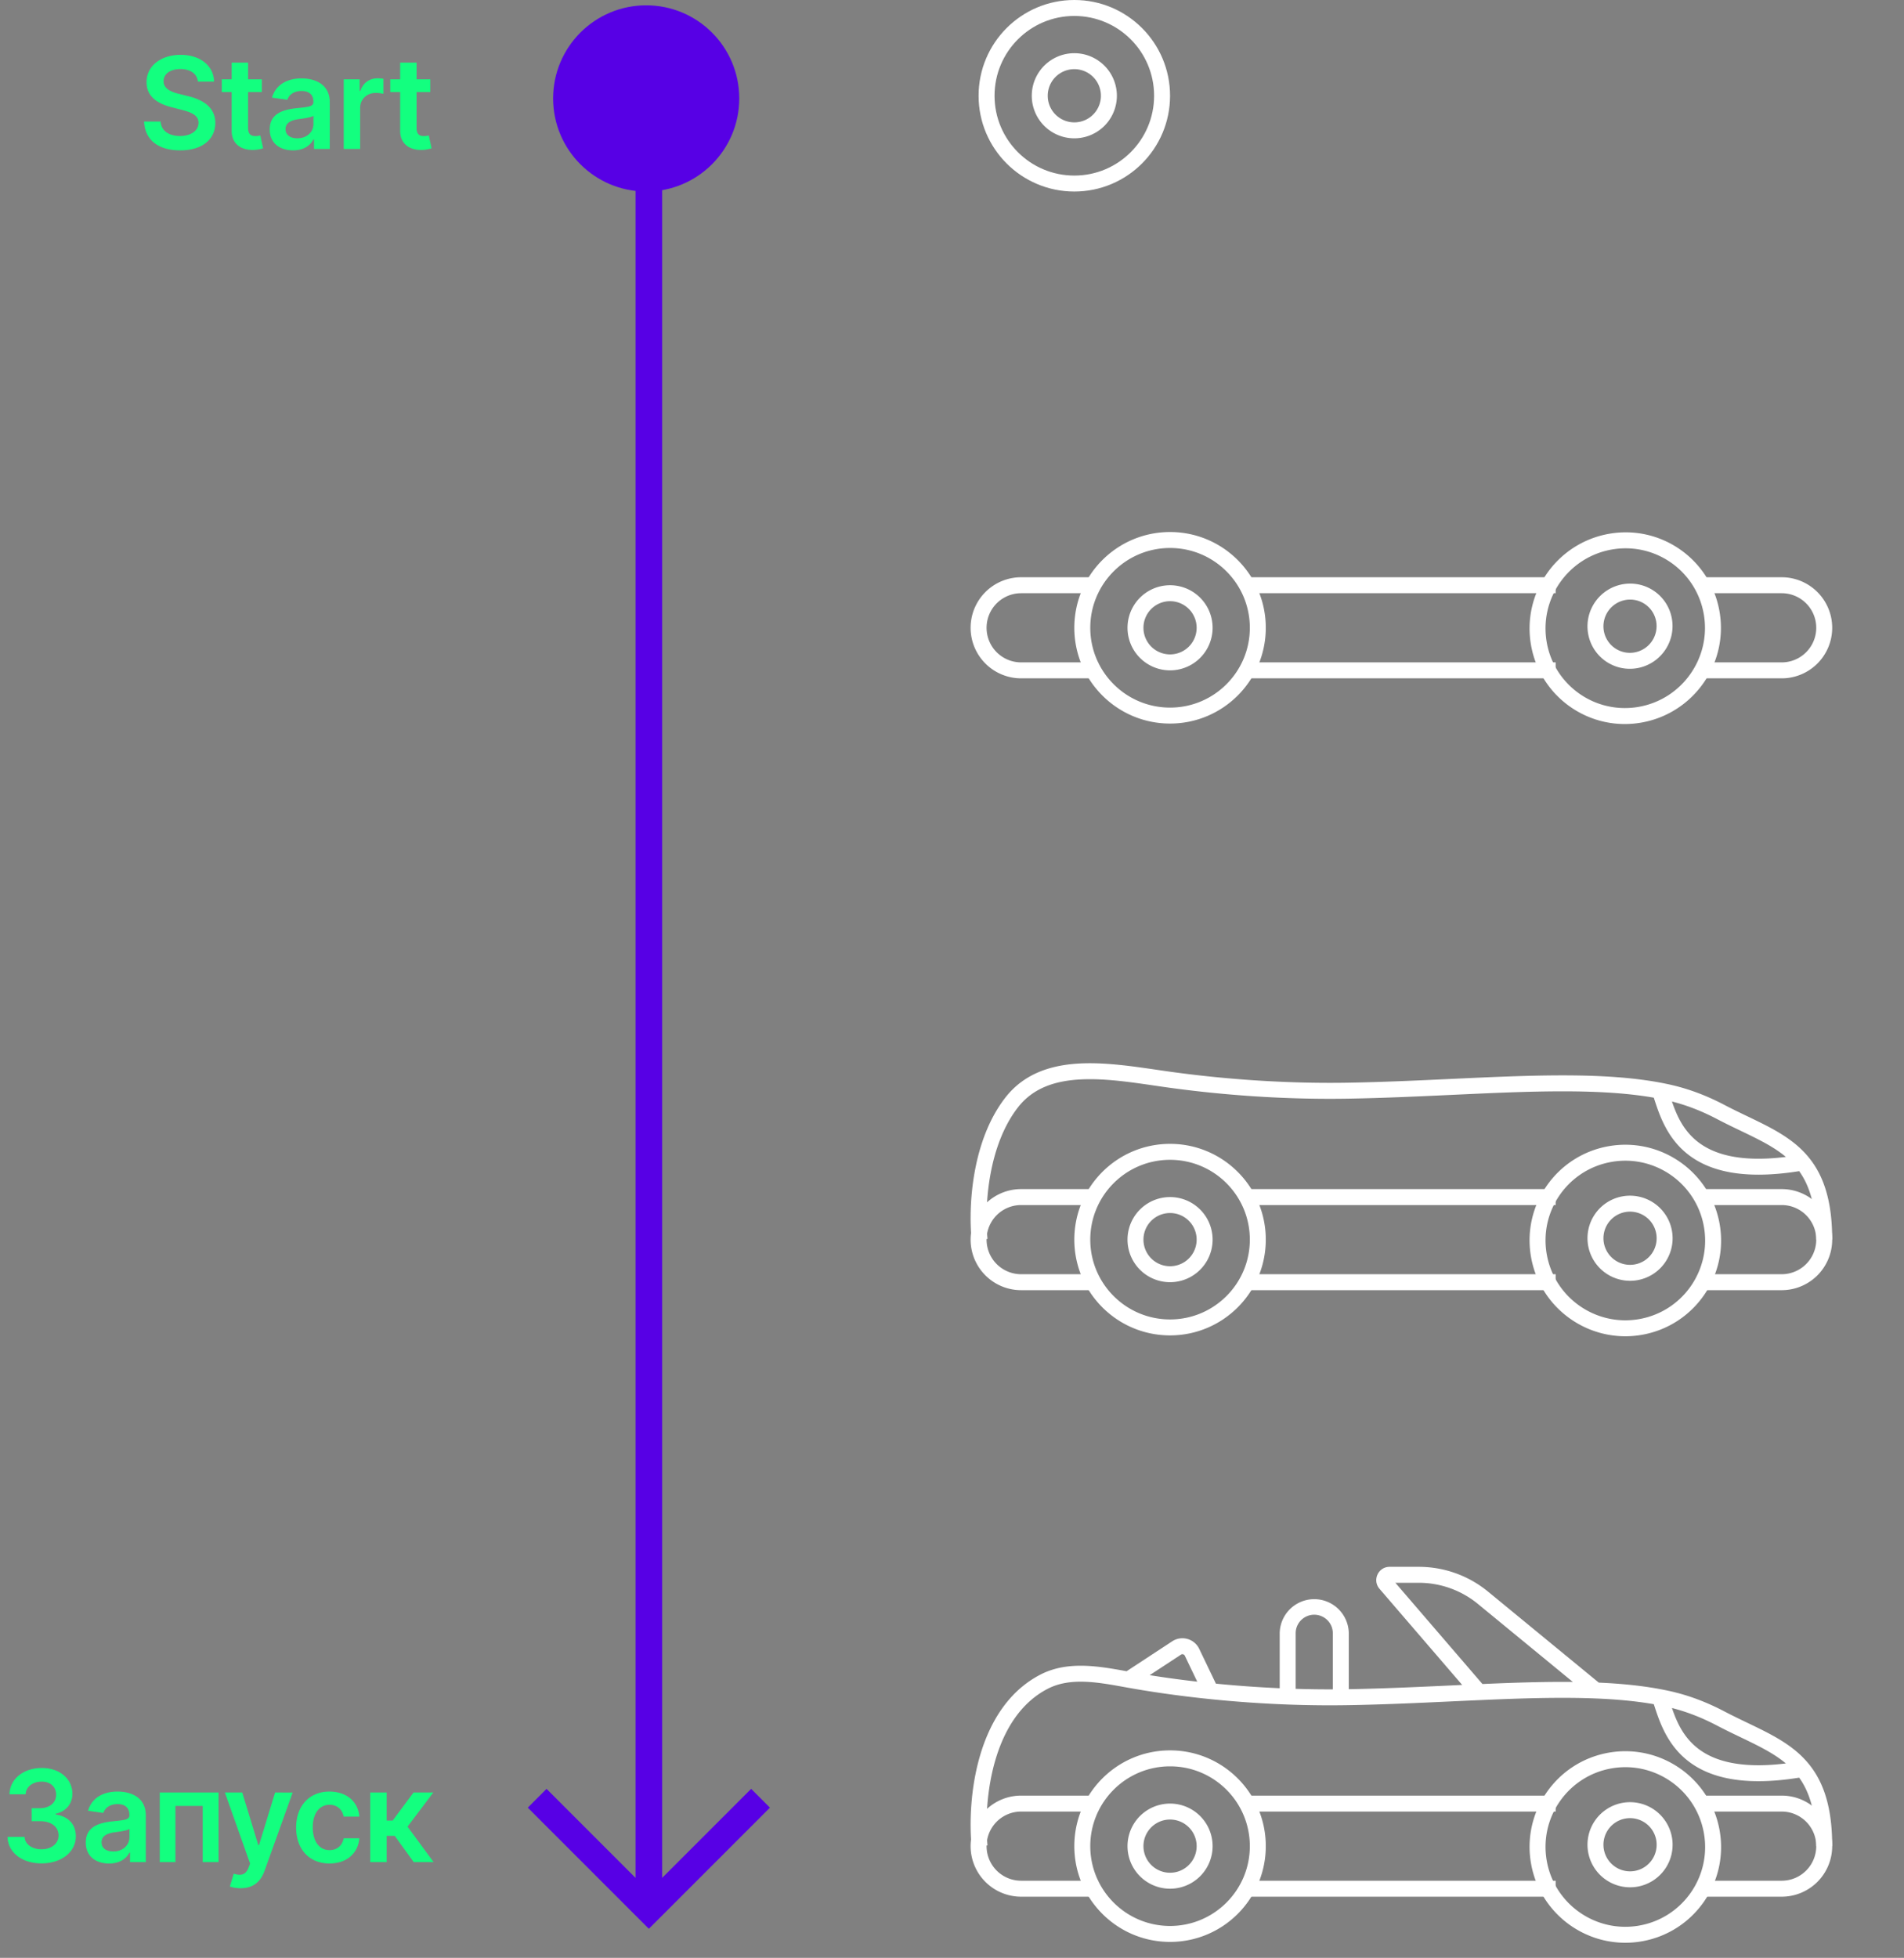
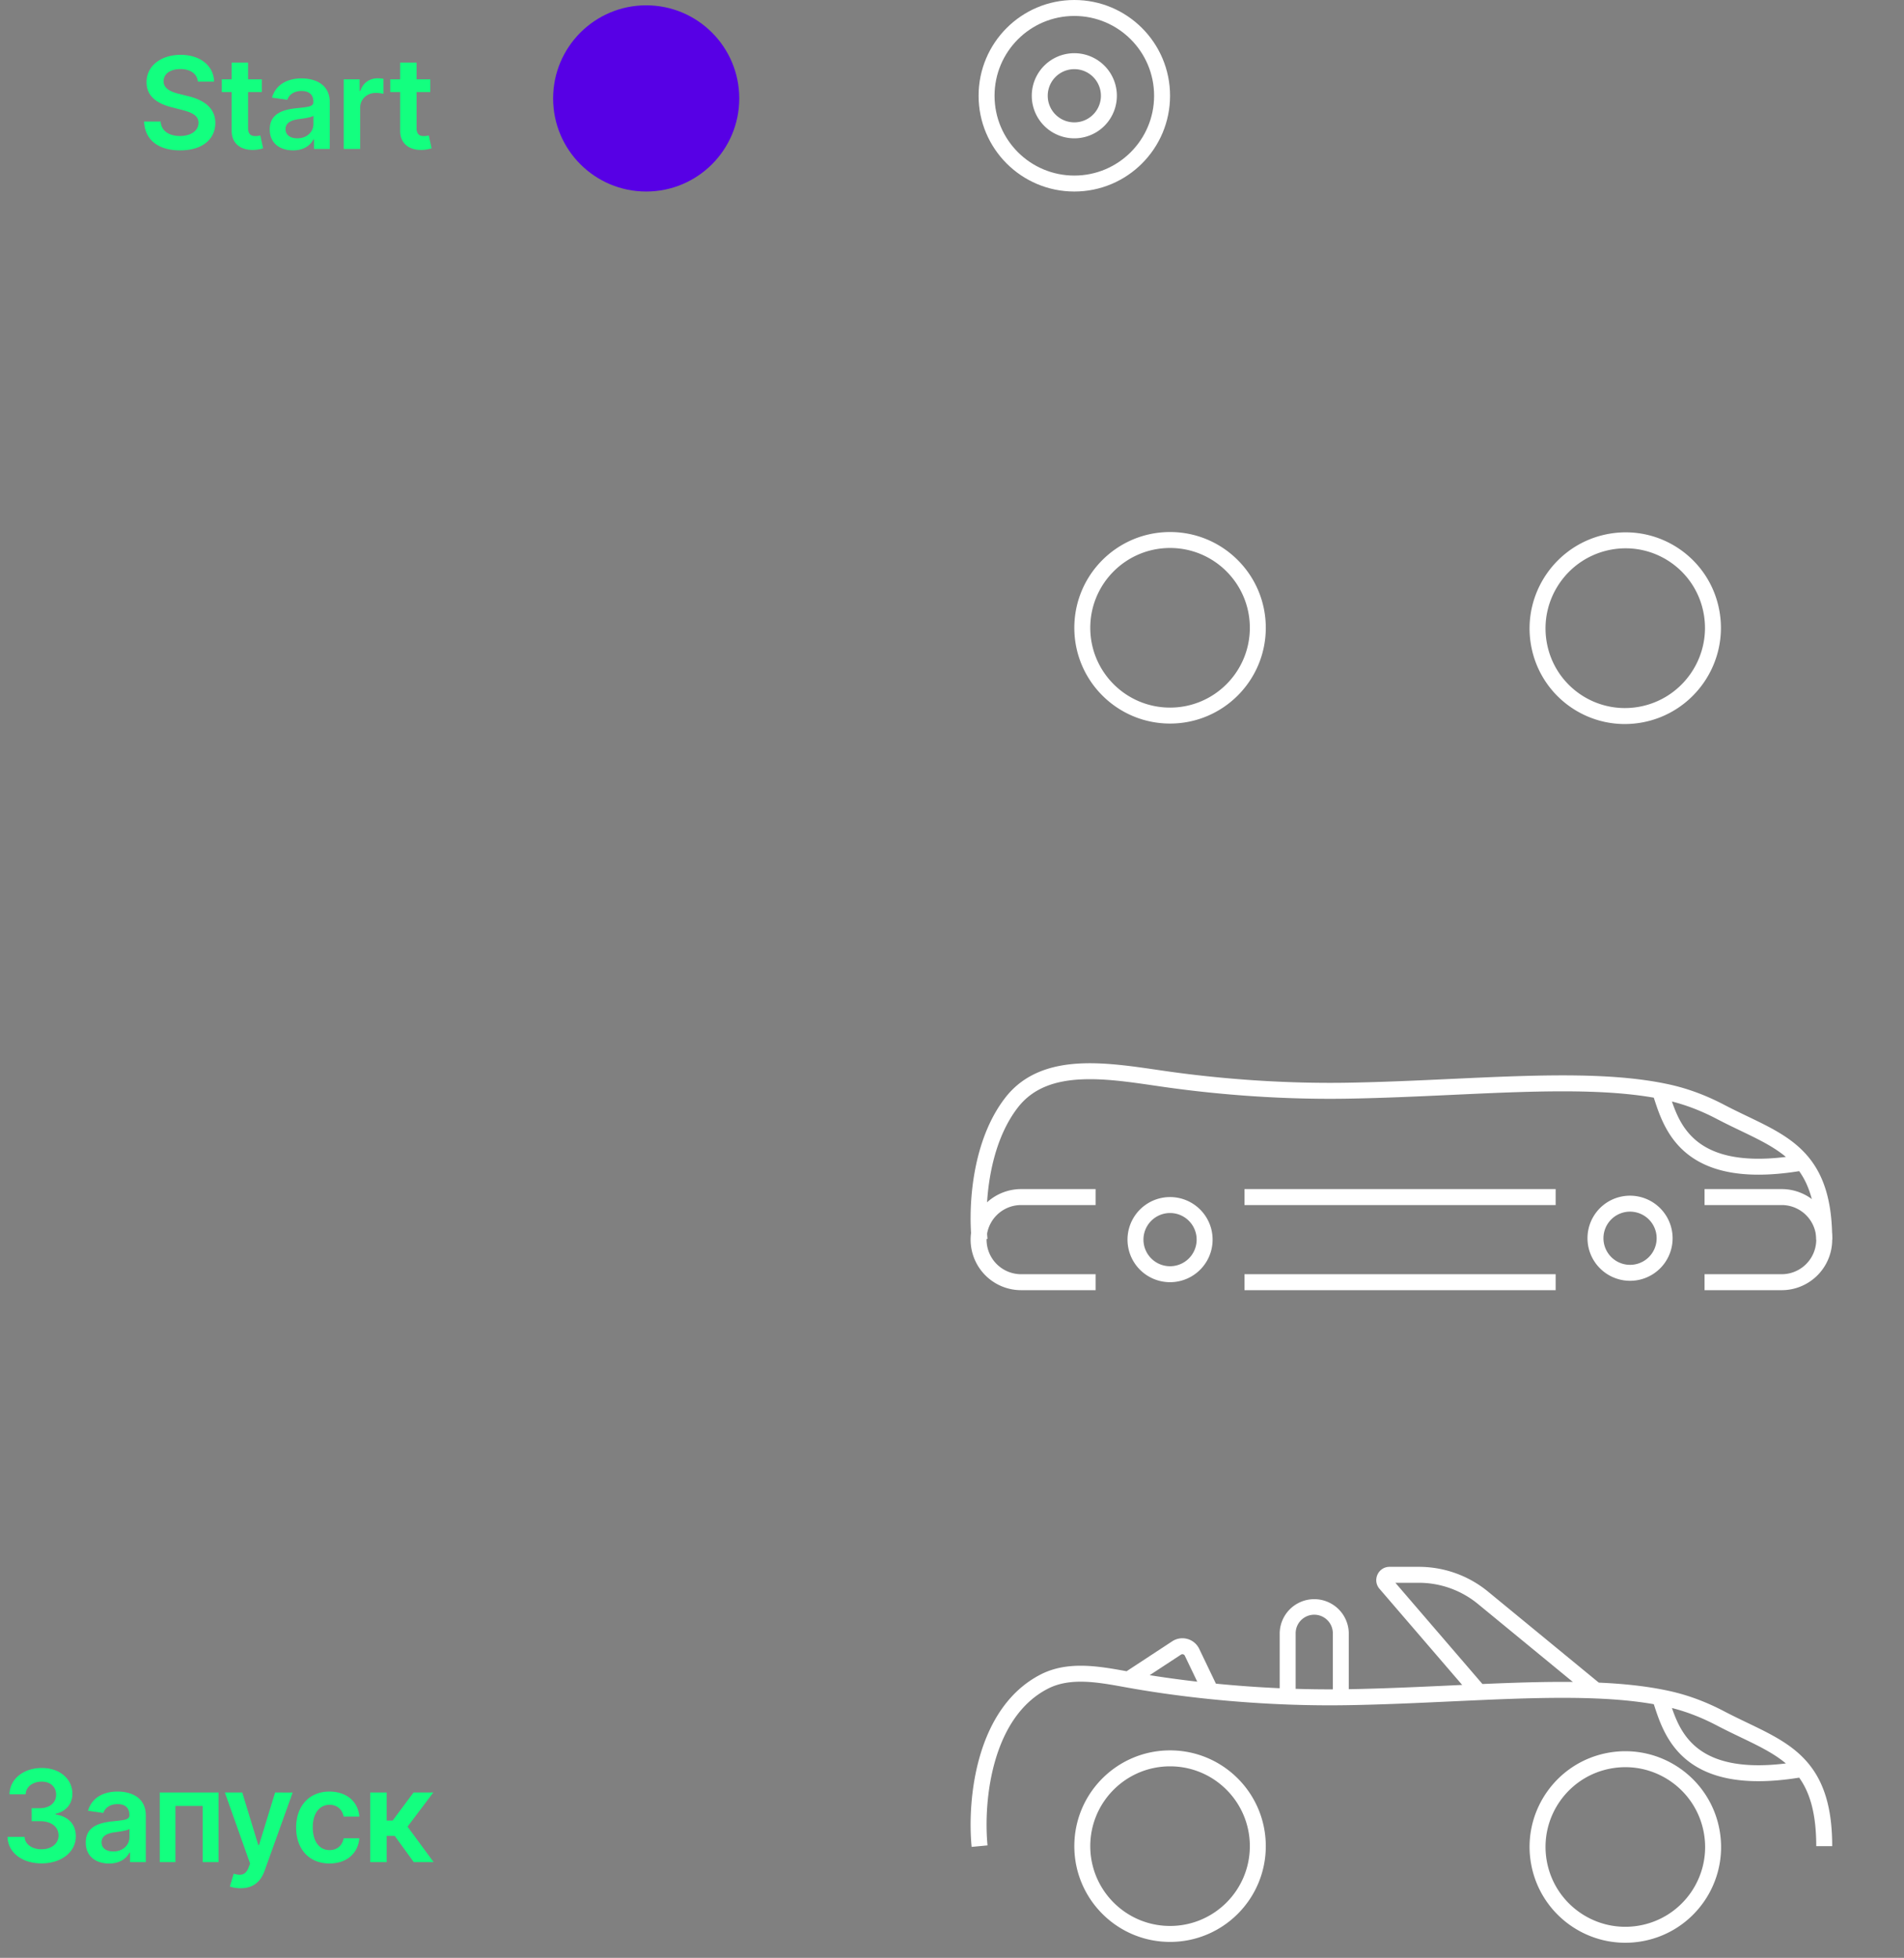
<svg xmlns="http://www.w3.org/2000/svg" width="358" height="368" fill="none">
  <rect width="100%" height="100%" fill="#808080" stroke="none" />
  <path fill-rule="evenodd" clip-rule="evenodd" d="M202 33c8.284 0 15-6.716 15-15 0-8.284-6.716-15-15-15-8.284 0-15 6.716-15 15 0 8.284 6.716 15 15 15zm0 3c9.941 0 18-8.059 18-18s-8.059-18-18-18-18 8.059-18 18 8.059 18 18 18z" fill="#fff" />
  <path fill-rule="evenodd" clip-rule="evenodd" d="M202 23a5 5 0 100-10 5 5 0 000 10zm0 3a8 8 0 100-16 8 8 0 000 16zm18 107c8.284 0 15-6.716 15-15 0-8.284-6.716-15-15-15-8.284 0-15 6.716-15 15 0 8.284 6.716 15 15 15zm0 3c9.941 0 18-8.059 18-18s-8.059-18-18-18-18 8.059-18 18 8.059 18 18 18zm100.349-20.591c-1.439-8.159-9.214-13.579-17.366-12.107-8.152 1.473-13.595 9.28-12.156 17.438 1.438 8.159 9.213 13.579 17.366 12.107 8.152-1.473 13.595-9.28 12.156-17.438zm2.952-.534c-1.726-9.79-11.056-16.294-20.839-14.527-9.783 1.767-16.314 11.135-14.588 20.925 1.727 9.791 11.057 16.295 20.839 14.528 9.783-1.767 16.314-11.136 14.588-20.926z" fill="#fff" />
-   <path fill-rule="evenodd" clip-rule="evenodd" d="M220 123a5 5 0 10-.001-10.001A5 5 0 00220 123zm0 3a8 8 0 100-16 8 8 0 000 16zm-28-14.5a6.5 6.5 0 100 13h14.5v3H192a9.5 9.5 0 01-9.5-9.5 9.5 9.5 0 019.5-9.5h14.5v3H192zm100.5 0H234v-3h58.5v3zm42.5 0h-14.25v-3H335a9.5 9.5 0 019.5 9.5 9.5 9.5 0 01-9.5 9.5h-14.25v-3H335a6.5 6.5 0 100-13zm-101 13h58.5v3H234v-3zm77.404-7.689a4.975 4.975 0 00-5.789-4.035 5.025 5.025 0 00-4.052 5.812 4.975 4.975 0 005.789 4.036 5.026 5.026 0 004.052-5.813zm2.952-.533a7.96 7.96 0 00-9.262-6.457c-4.348.786-7.25 4.949-6.483 9.301a7.96 7.96 0 009.262 6.456c4.348-.785 7.25-4.949 6.483-9.3zM220 248c8.284 0 15-6.716 15-15 0-8.284-6.716-15-15-15-8.284 0-15 6.716-15 15 0 8.284 6.716 15 15 15zm0 3c9.941 0 18-8.059 18-18s-8.059-18-18-18-18 8.059-18 18 8.059 18 18 18zm100.378-20.428c-1.438-8.158-9.219-13.612-17.379-12.18-8.16 1.431-13.608 9.205-12.17 17.363 1.439 8.159 9.22 13.612 17.379 12.181 8.16-1.431 13.609-9.205 12.17-17.364zm2.955-.518c-1.726-9.79-11.063-16.334-20.855-14.617-9.792 1.718-16.33 11.046-14.604 20.836 1.727 9.791 11.064 16.335 20.855 14.617 9.792-1.717 16.33-11.046 14.604-20.836z" fill="#fff" />
  <path fill-rule="evenodd" clip-rule="evenodd" d="M220 238a5 5 0 10-.001-10.001A5 5 0 00220 238zm0 3a8 8 0 100-16 8 8 0 000 16zm-28-14.5a6.5 6.5 0 100 13h14v3h-14a9.5 9.5 0 01-9.5-9.5 9.5 9.5 0 019.5-9.5h14v3h-14zm100.5 0H234v-3h58.5v3zm42.5 0h-14.5v-3H335a9.5 9.5 0 019.5 9.5 9.5 9.5 0 01-9.5 9.5h-14.5v-3H335a6.5 6.5 0 100-13zm-101 13h58.5v3H234v-3zm77.415-7.624a5.005 5.005 0 00-5.793-4.061 4.994 4.994 0 00-4.056 5.788 5.004 5.004 0 005.793 4.06 4.993 4.993 0 004.056-5.787zm2.955-.519a8.009 8.009 0 00-9.269-6.496 7.99 7.99 0 00-6.49 9.261 8.009 8.009 0 009.269 6.496 7.991 7.991 0 006.49-9.261z" fill="#fff" />
  <path fill-rule="evenodd" clip-rule="evenodd" d="M203.687 202.866c-5.097.182-9.383 1.54-12.294 5.287-2.702 3.479-4.304 7.954-5.141 12.466-.835 4.503-.889 8.938-.575 12.239l-2.987.284c-.338-3.551-.278-8.268.613-13.07.889-4.793 2.626-9.774 5.721-13.759 3.681-4.738 9.017-6.247 14.556-6.445 4.536-.162 9.435.553 13.946 1.211.945.138 1.872.273 2.776.398 9.044 1.244 20.686 2.244 33.275 2.023 6.556-.115 12.979-.414 19.217-.704 4.298-.2 8.509-.396 12.615-.525 9.973-.312 19.207-.222 26.96 1.256.501.095.997.197 1.487.304 3.917.862 7.324 2.247 10.363 3.841 1.466.768 2.905 1.459 4.318 2.137l.133.064c1.447.695 2.874 1.382 4.225 2.11 2.706 1.459 5.215 3.138 7.199 5.568 2.822 3.457 4.406 8.209 4.406 15.449h-3c0-6.256-1.254-10.143-3.21-12.872-11.143 1.786-17.666-.222-21.64-3.757-3.385-3.011-4.696-7.006-5.558-9.634a70.815 70.815 0 00-.138-.419c-7.234-1.263-15.879-1.348-25.451-1.048-3.999.126-8.18.32-12.474.519-6.296.292-12.835.595-19.399.711-12.772.224-24.571-.79-33.737-2.051-.96-.132-1.926-.273-2.895-.414-4.508-.656-9.073-1.321-13.311-1.169zm110.678 4.169c.824 2.381 1.92 4.996 4.278 7.094 2.853 2.538 7.824 4.475 17.146 3.325-1.253-1.051-2.697-1.956-4.317-2.83-1.28-.69-2.644-1.347-4.1-2.046l-.148-.071c-1.403-.674-2.884-1.385-4.398-2.179-2.544-1.333-5.329-2.495-8.461-3.293zM220 362c8.284 0 15-6.716 15-15 0-8.284-6.716-15-15-15-8.284 0-15 6.716-15 15 0 8.284 6.716 15 15 15zm0 3c9.941 0 18-8.059 18-18s-8.059-18-18-18-18 8.059-18 18 8.059 18 18 18zm100.376-20.438c-1.438-8.159-9.219-13.61-17.378-12.176-8.159 1.434-13.607 9.21-12.169 17.368 1.439 8.159 9.219 13.61 17.378 12.176 8.16-1.434 13.608-9.21 12.169-17.368zm2.955-.519c-1.726-9.791-11.063-16.332-20.854-14.612-9.791 1.721-16.329 11.052-14.603 20.842 1.727 9.791 11.063 16.332 20.854 14.612 9.791-1.721 16.329-11.052 14.603-20.842z" fill="#fff" />
-   <path fill-rule="evenodd" clip-rule="evenodd" d="M220 352a5 5 0 10-.001-10.001A5 5 0 00220 352zm0 3a8 8 0 100-16 8 8 0 000 16zm-28-14.5a6.5 6.5 0 100 13h14.5v3H192a9.5 9.5 0 01-9.5-9.5 9.5 9.5 0 019.5-9.5h14.5v3H192zm100.5 0H234v-3h58.5v3zm42.5 0h-15.25v-3H335a9.5 9.5 0 019.5 9.5 9.5 9.5 0 01-9.5 9.5h-15.25v-3H335a6.5 6.5 0 100-13zm-101 13h58.5v3H234v-3zm77.415-7.629a5.004 5.004 0 00-5.793-4.058 4.996 4.996 0 00-4.056 5.789 5.003 5.003 0 005.792 4.059 4.998 4.998 0 004.057-5.79zm2.954-.519a8.006 8.006 0 00-9.268-6.494 7.995 7.995 0 00-6.49 9.264 8.005 8.005 0 009.268 6.493 7.993 7.993 0 006.49-9.263z" fill="#fff" />
  <path fill-rule="evenodd" clip-rule="evenodd" d="M259.381 298.631c-1.394-1.621-.243-4.131 1.895-4.131h5.501c4.746 0 9.345 1.647 13.012 4.659l20.825 17.105c4.18.184 8.125.57 11.754 1.263.502.095.998.197 1.488.304 3.917.862 7.324 2.247 10.363 3.841 1.466.768 2.904 1.459 4.318 2.137l.133.064c1.447.695 2.874 1.382 4.225 2.11 2.706 1.459 5.215 3.138 7.199 5.568 2.822 3.457 4.406 8.209 4.406 15.449h-3c0-6.256-1.254-10.143-3.21-12.872-11.143 1.786-17.666-.222-21.64-3.757-3.385-3.011-4.696-7.006-5.558-9.634a70.815 70.815 0 00-.138-.419c-3.357-.586-7.027-.92-10.965-1.078-6.661-.267-14.023-.03-21.848.315-1.695.075-3.413.155-5.148.235-6.27.292-12.779.594-19.363.71a212.745 212.745 0 01-11.57-.12 226.29 226.29 0 01-14.58-1.022c-6.046-.62-11.352-1.41-15.596-2.176l-1.365-.247c-2.224-.399-4.405-.757-6.533-.832-2.54-.089-4.886.234-6.984 1.318-5.139 2.654-8.196 7.748-9.86 13.441-1.662 5.684-1.868 11.758-1.465 15.996l-2.987.284c-.431-4.534-.217-11.001 1.572-17.122 1.787-6.112 5.213-12.088 11.364-15.265 2.711-1.4 5.621-1.75 8.465-1.65 2.614.092 5.272.57 7.738 1.018l8.576-5.624a3.5 3.5 0 015.075 1.412l3.141 6.547c3.748.37 7.772.672 11.995.86v-10.324a6.495 6.495 0 0112.989 0V317.5c6.527-.115 12.969-.415 19.224-.705l2.098-.098-15.546-18.066zm19.356 17.895c5.921-.256 11.632-.447 16.994-.391l-17.846-14.658a17.503 17.503 0 00-11.108-3.977h-4.411l16.371 19.026zm-28.132 1.004v-10.536a3.494 3.494 0 10-6.989 0v10.437c2.283.071 4.617.106 6.989.099zm-25.491-1.446l-2.339-4.875a.5.5 0 00-.725-.201l-5.882 3.857c2.689.427 5.691.845 8.946 1.219zm89.251 4.951c.824 2.381 1.92 4.996 4.278 7.094 2.853 2.538 7.824 4.475 17.146 3.325-1.253-1.051-2.697-1.956-4.317-2.83-1.28-.69-2.644-1.347-4.1-2.046l-.148-.071c-1.403-.674-2.884-1.385-4.398-2.179-2.544-1.333-5.329-2.495-8.461-3.293z" fill="#fff" />
  <path d="M37.208 15.344h3.043c-.06-2.95-2.574-5.037-6.29-5.037-3.665 0-6.417 2.062-6.409 5.147 0 2.506 1.781 3.946 4.653 4.688l1.986.511c1.884.478 3.128 1.066 3.137 2.42-.009 1.492-1.424 2.49-3.486 2.49-1.977 0-3.512-.887-3.64-2.72h-3.11c.128 3.47 2.71 5.421 6.775 5.421 4.185 0 6.614-2.088 6.623-5.165-.009-3.025-2.506-4.406-5.131-5.028l-1.637-.41c-1.431-.34-2.983-.945-2.965-2.403.008-1.312 1.184-2.275 3.162-2.275 1.883 0 3.127.878 3.29 2.36zm12.021-.435h-2.582v-3.136H43.56v3.136h-1.858v2.386h1.858v7.279c-.017 2.463 1.773 3.673 4.091 3.605a6.202 6.202 0 001.816-.307l-.52-2.412c-.17.043-.52.12-.904.12-.775 0-1.397-.273-1.397-1.518v-6.767h2.582V14.91zm5.867 13.355c2.054 0 3.282-.963 3.844-2.063h.102V28h2.966v-8.762c0-3.46-2.82-4.5-5.318-4.5-2.753 0-4.866 1.228-5.548 3.614l2.88.41c.307-.896 1.177-1.663 2.685-1.663 1.432 0 2.216.733 2.216 2.02v.051c0 .887-.929.93-3.239 1.176-2.54.273-4.968 1.032-4.968 3.98 0 2.574 1.883 3.938 4.38 3.938zm.801-2.267c-1.286 0-2.207-.588-2.207-1.722 0-1.184 1.031-1.679 2.412-1.875.81-.11 2.429-.315 2.83-.639v1.543c0 1.457-1.177 2.693-3.035 2.693zM64.63 28h3.086v-7.696c0-1.662 1.253-2.838 2.949-2.838.52 0 1.167.093 1.431.179v-2.838a7.412 7.412 0 00-1.108-.086c-1.5 0-2.752.853-3.23 2.37h-.136v-2.182H64.63v13.09zm16.276-13.091h-2.582v-3.136h-3.085v3.136H73.38v2.386h1.858v7.279c-.017 2.463 1.772 3.673 4.09 3.605a6.202 6.202 0 001.816-.307l-.52-2.412c-.17.043-.52.12-.903.12-.776 0-1.398-.273-1.398-1.518v-6.767h2.582V14.91zM7.815 350.239c3.733 0 6.451-2.14 6.443-5.088.008-2.182-1.355-3.75-3.801-4.1v-.136c1.892-.409 3.162-1.816 3.153-3.776.009-2.659-2.258-4.832-5.744-4.832-3.392 0-6.017 2.02-6.085 4.943h3.042c.051-1.466 1.415-2.378 3.026-2.378 1.628 0 2.71.989 2.701 2.455.009 1.525-1.252 2.54-3.06 2.54H5.949v2.437h1.543c2.207 0 3.52 1.108 3.511 2.685.009 1.542-1.33 2.599-3.196 2.599-1.756 0-3.11-.912-3.187-2.335H1.414c.085 2.949 2.719 4.986 6.4 4.986zm12.689.025c2.054 0 3.282-.963 3.844-2.062h.102V350h2.966v-8.761c0-3.461-2.82-4.5-5.318-4.5-2.753 0-4.866 1.227-5.548 3.613l2.88.409c.307-.894 1.177-1.662 2.685-1.662 1.432 0 2.216.733 2.216 2.02v.052c0 .886-.929.928-3.239 1.176-2.54.272-4.968 1.031-4.968 3.98 0 2.574 1.883 3.937 4.38 3.937zm.801-2.267c-1.286 0-2.207-.588-2.207-1.721 0-1.185 1.031-1.679 2.412-1.875.81-.111 2.429-.316 2.83-.64v1.543c0 1.457-1.177 2.693-3.035 2.693zM30.039 350h2.948v-10.56h5.131V350h2.975v-13.091H30.039V350zm15.195 4.909c2.403 0 3.793-1.236 4.534-3.324l5.259-14.659-3.299-.017-3.025 9.887h-.137l-3.017-9.887h-3.272l4.747 13.364-.264.707c-.571 1.492-1.475 1.594-2.821 1.202l-.716 2.403c.417.171 1.167.324 2.011.324zm16.719-4.653c3.29 0 5.386-1.952 5.608-4.73h-2.949c-.264 1.406-1.278 2.216-2.634 2.216-1.926 0-3.17-1.611-3.17-4.287 0-2.642 1.27-4.228 3.17-4.228 1.483 0 2.395.955 2.634 2.216h2.949c-.213-2.838-2.43-4.704-5.625-4.704-3.835 0-6.256 2.77-6.256 6.767 0 3.963 2.36 6.75 6.273 6.75zm7.661-.256H72.7v-4.935h1.509L77.796 350h3.733l-4.9-6.665 4.849-6.426h-3.716l-3.938 5.284H72.7v-5.284h-3.085V350z" fill="#13FF7F" />
-   <path fill-rule="evenodd" clip-rule="evenodd" d="M144.768 339.768L122 362.536l-22.768-22.768 3.536-3.536 16.732 16.732V22h5v330.964l16.732-16.732 3.536 3.536z" fill="#5700E5" />
  <circle cx="121.5" cy="18.5" r="17.5" transform="rotate(-180 121.5 18.5)" fill="#5700E5" />
</svg>